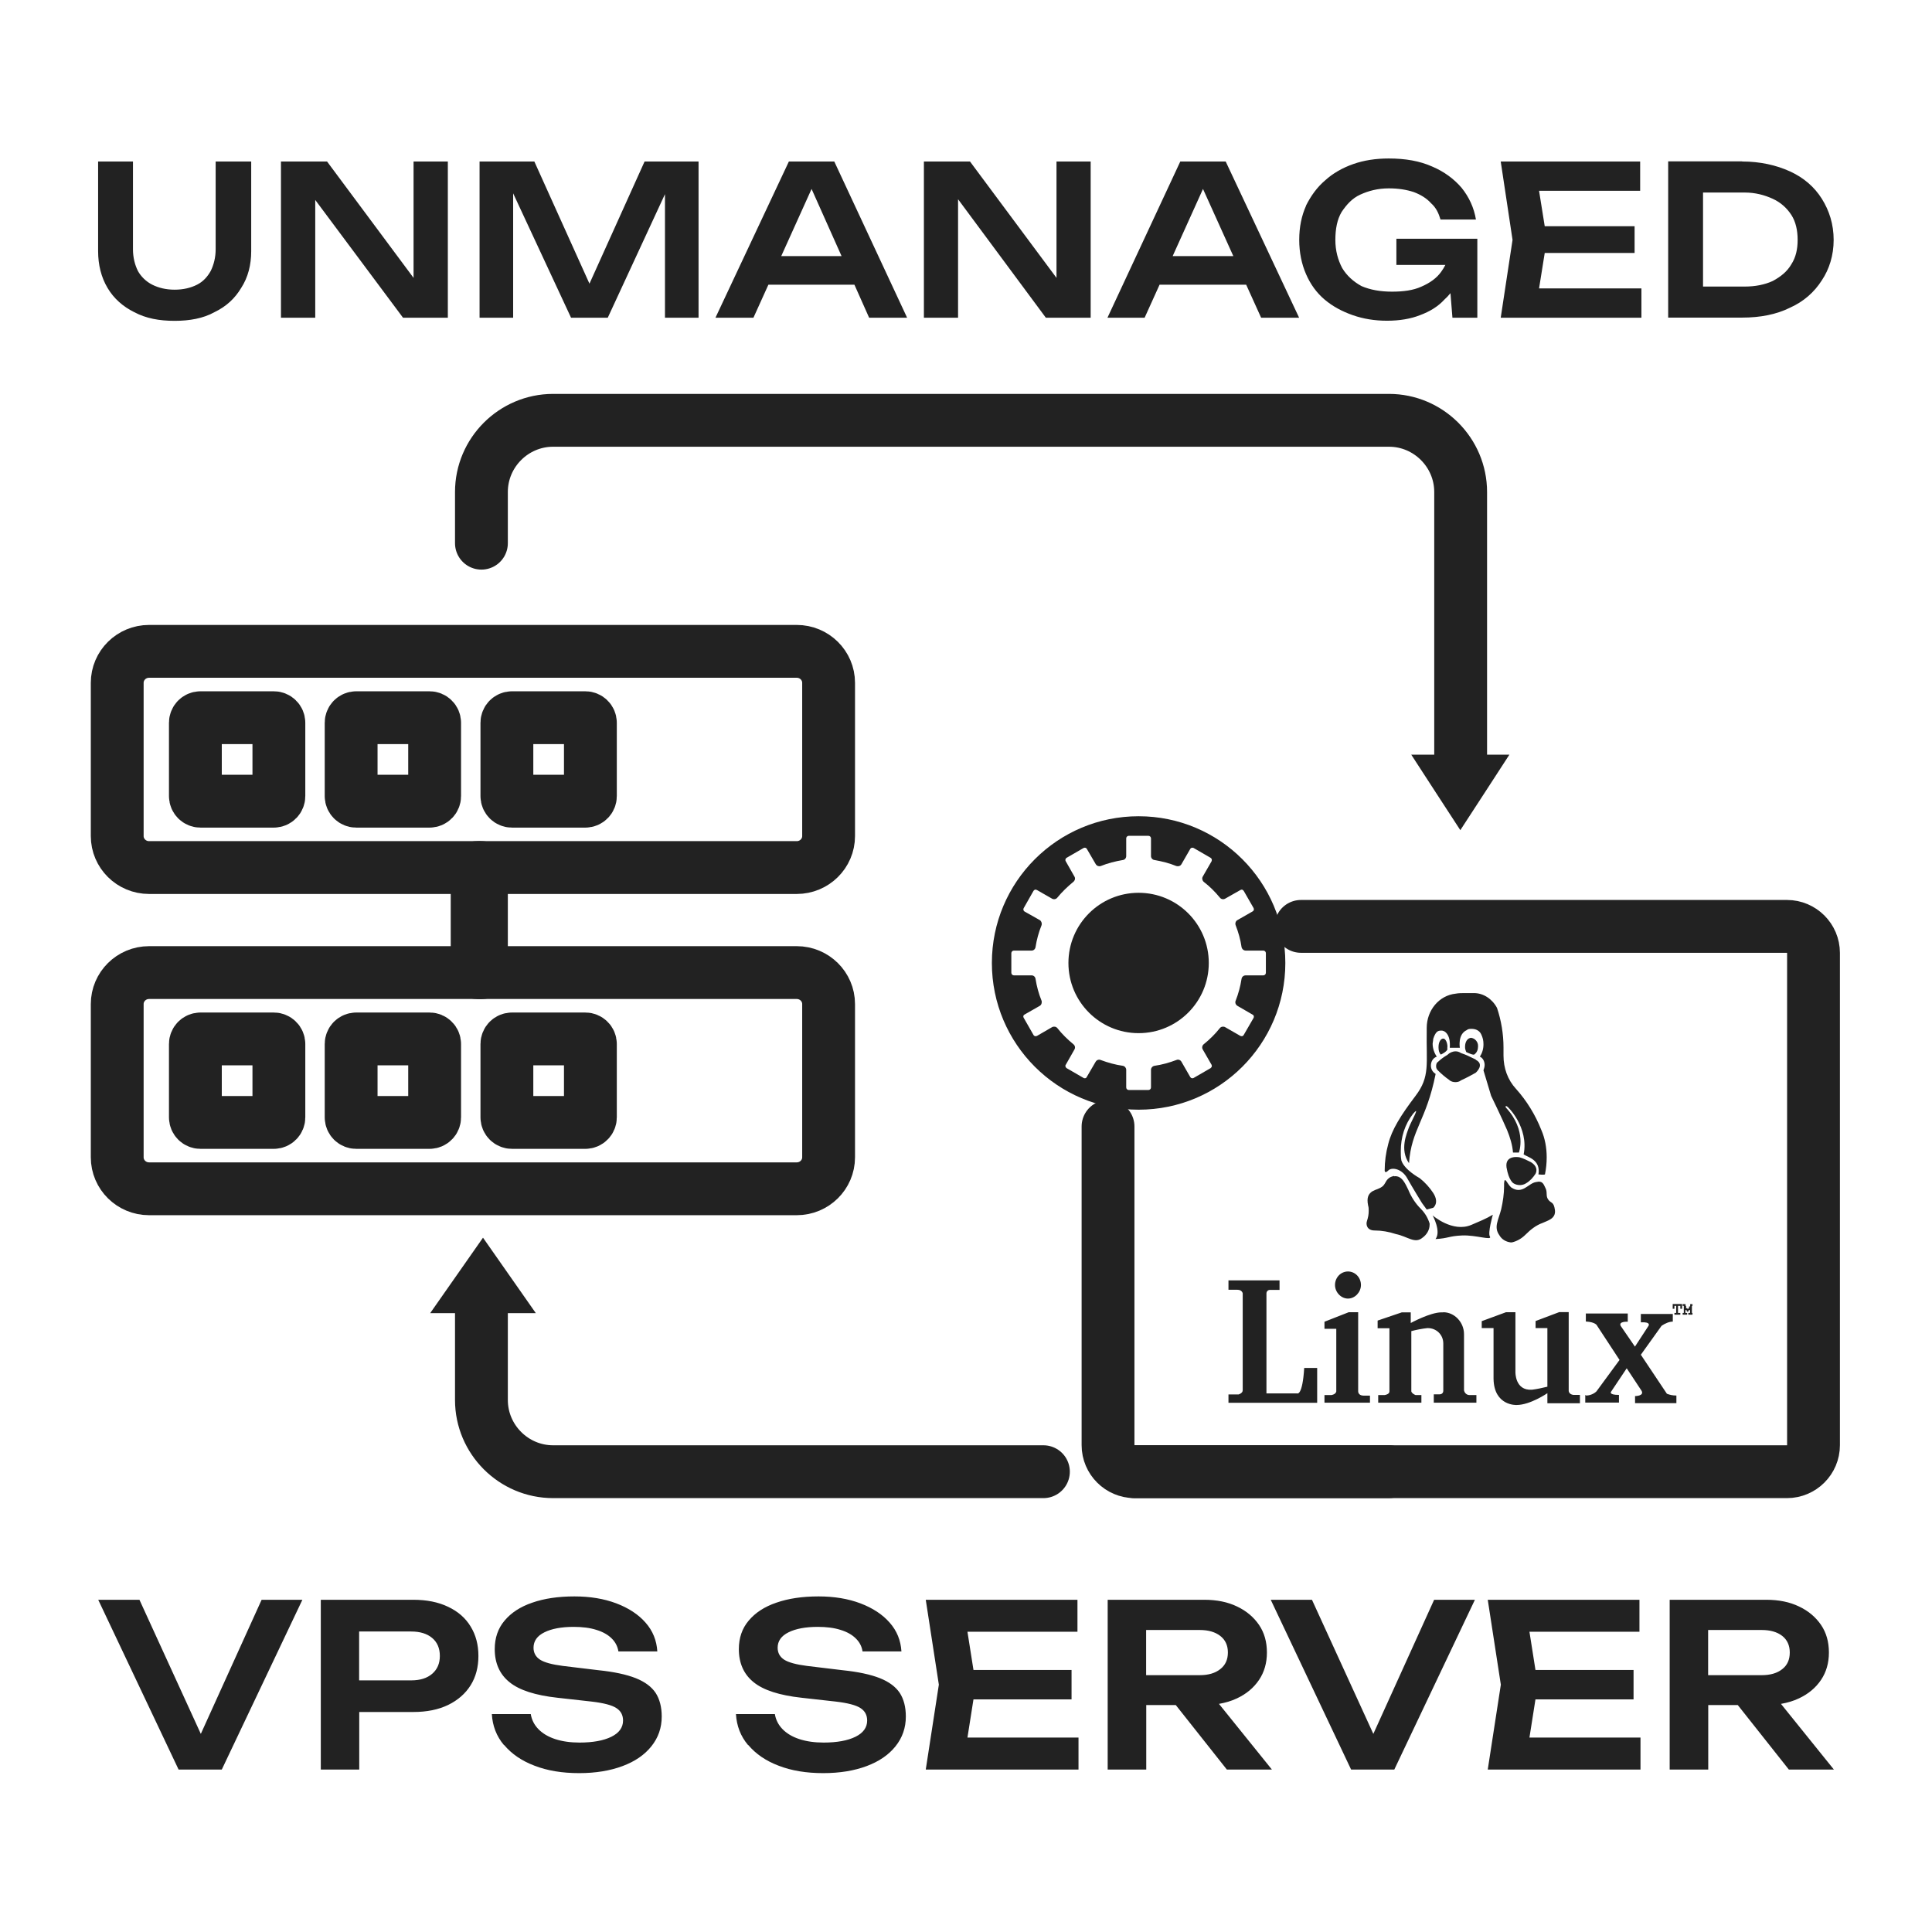
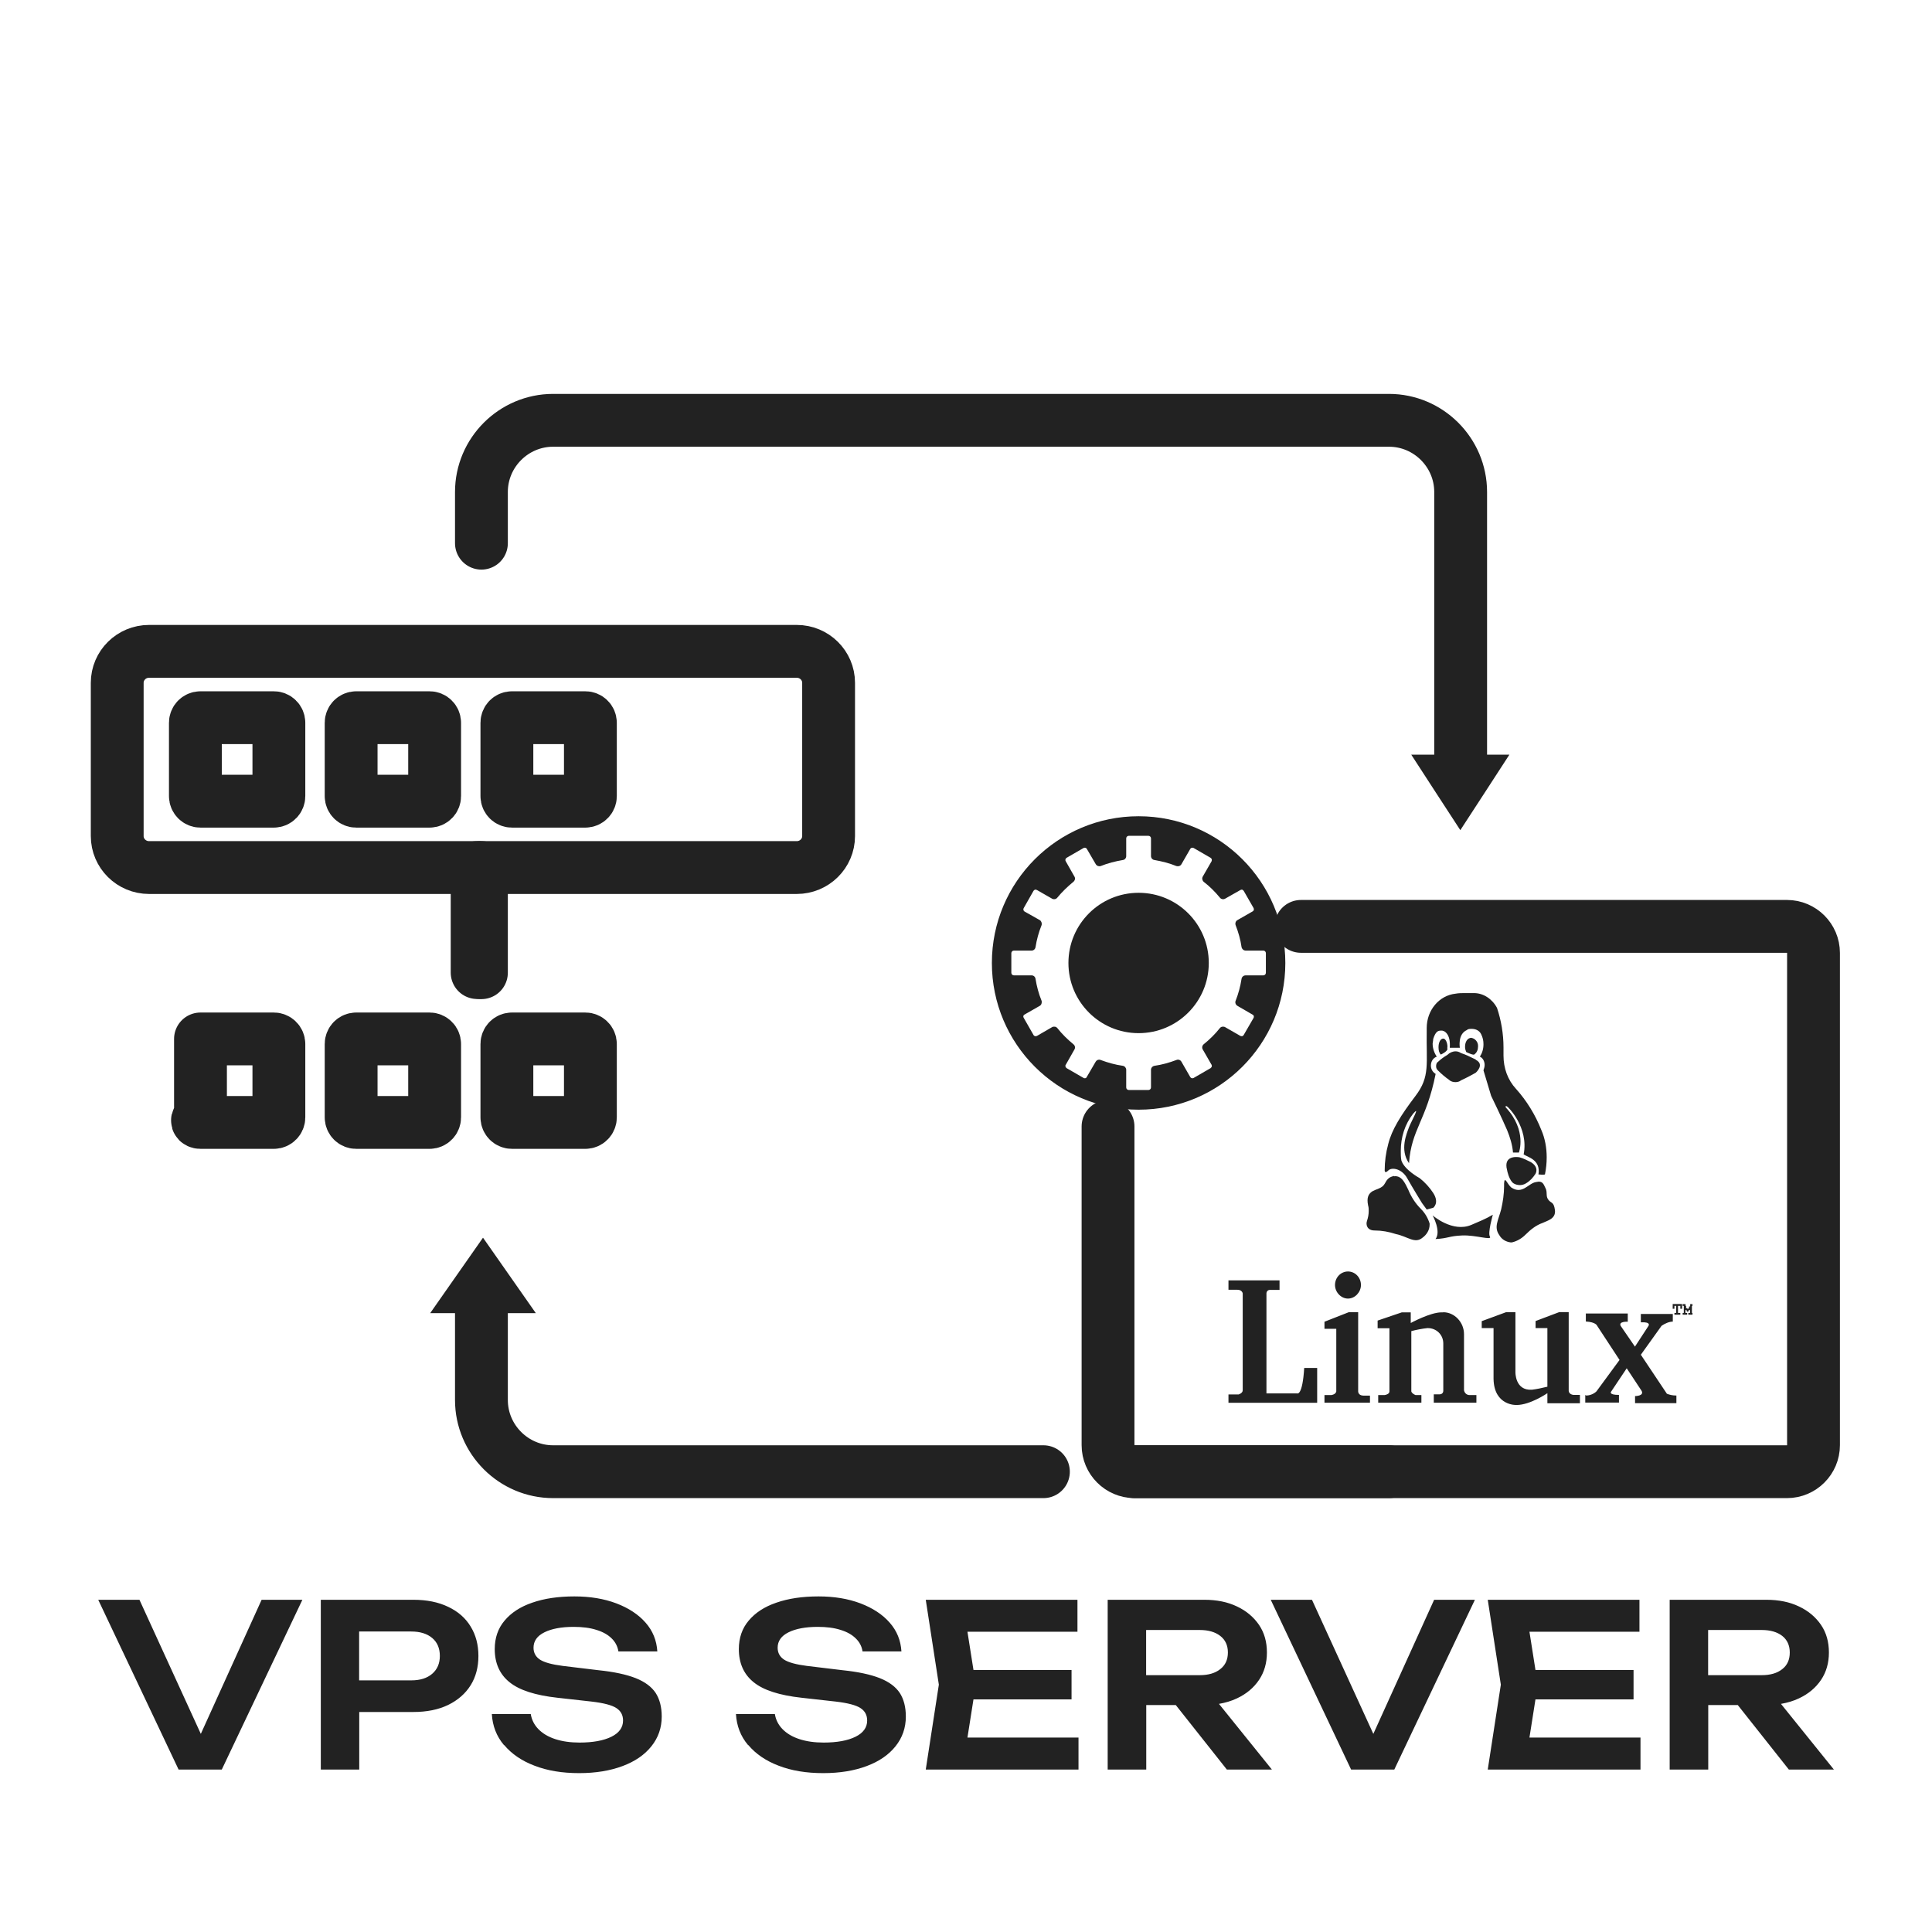
<svg xmlns="http://www.w3.org/2000/svg" width="256" height="256" viewBox="0 0 256 256" fill="none">
  <path d="M105.574 86.307H19.752C17.421 86.307 15.532 88.175 15.532 90.481V110.781C15.532 113.086 17.421 114.955 19.752 114.955H105.574C107.905 114.955 109.794 113.086 109.794 110.781V90.481C109.794 88.175 107.905 86.307 105.574 86.307Z" stroke="#222222" stroke-width="7" stroke-miterlimit="22.926" stroke-linecap="round" stroke-linejoin="round" />
  <path d="M36.278 95.099H26.565C26.192 95.099 25.889 95.401 25.889 95.774V105.487C25.889 105.86 26.192 106.162 26.565 106.162H36.278C36.651 106.162 36.953 105.86 36.953 105.487V95.774C36.953 95.401 36.651 95.099 36.278 95.099Z" stroke="#222222" stroke-width="7" stroke-miterlimit="22.926" stroke-linecap="round" stroke-linejoin="round" />
  <path d="M77.555 95.099H67.841C67.469 95.099 67.166 95.401 67.166 95.774V105.487C67.166 105.86 67.469 106.162 67.841 106.162H77.555C77.927 106.162 78.23 105.86 78.23 105.487V95.774C78.23 95.401 77.927 95.099 77.555 95.099Z" stroke="#222222" stroke-width="7" stroke-miterlimit="22.926" stroke-linecap="round" stroke-linejoin="round" />
  <path d="M56.916 95.099H47.203C46.83 95.099 46.527 95.401 46.527 95.774V105.487C46.527 105.86 46.83 106.162 47.203 106.162H56.916C57.288 106.162 57.591 105.86 57.591 105.487V95.774C57.591 95.401 57.288 95.099 56.916 95.099Z" stroke="#222222" stroke-width="7" stroke-miterlimit="22.926" stroke-linecap="round" stroke-linejoin="round" />
-   <path d="M105.574 128.872H19.752C17.421 128.872 15.532 130.741 15.532 133.046V153.347C15.532 155.652 17.421 157.52 19.752 157.52H105.574C107.905 157.52 109.794 155.652 109.794 153.347V133.046C109.794 130.741 107.905 128.872 105.574 128.872Z" stroke="#222222" stroke-width="7" stroke-miterlimit="22.926" stroke-linecap="round" stroke-linejoin="round" />
-   <path d="M36.278 137.665H26.565C26.192 137.665 25.889 137.967 25.889 138.34V148.053C25.889 148.426 26.192 148.728 26.565 148.728H36.278C36.651 148.728 36.953 148.426 36.953 148.053V138.34C36.953 137.967 36.651 137.665 36.278 137.665Z" stroke="#222222" stroke-width="7" stroke-miterlimit="22.926" stroke-linecap="round" stroke-linejoin="round" />
+   <path d="M36.278 137.665H26.565V148.053C25.889 148.426 26.192 148.728 26.565 148.728H36.278C36.651 148.728 36.953 148.426 36.953 148.053V138.34C36.953 137.967 36.651 137.665 36.278 137.665Z" stroke="#222222" stroke-width="7" stroke-miterlimit="22.926" stroke-linecap="round" stroke-linejoin="round" />
  <path d="M77.555 137.665H67.841C67.469 137.665 67.166 137.967 67.166 138.34V148.053C67.166 148.426 67.469 148.728 67.841 148.728H77.555C77.927 148.728 78.23 148.426 78.23 148.053V138.34C78.23 137.967 77.927 137.665 77.555 137.665Z" stroke="#222222" stroke-width="7" stroke-miterlimit="22.926" stroke-linecap="round" stroke-linejoin="round" />
  <path d="M56.916 137.665H47.203C46.83 137.665 46.527 137.967 46.527 138.34V148.053C46.527 148.426 46.83 148.728 47.203 148.728H56.916C57.288 148.728 57.591 148.426 57.591 148.053V138.34C57.591 137.967 57.288 137.665 56.916 137.665Z" stroke="#222222" stroke-width="7" stroke-miterlimit="22.926" stroke-linecap="round" stroke-linejoin="round" />
  <path d="M63.223 114.955V128.872" stroke="#222222" stroke-width="7" stroke-miterlimit="22.926" stroke-linecap="round" stroke-linejoin="round" />
  <path d="M172.384 122.75H236.785C238.719 122.75 240.299 124.331 240.299 126.264V191.494C240.299 193.427 238.719 195.008 236.785 195.008H150.334C148.4 195.008 146.82 193.427 146.82 191.494V149.265" stroke="#222222" stroke-width="7" stroke-miterlimit="22.926" stroke-linecap="round" stroke-linejoin="round" />
  <path fill-rule="evenodd" clip-rule="evenodd" d="M145.869 114.755C145.623 114.832 145.347 114.755 145.194 114.51L144.012 112.484C143.935 112.331 143.736 112.285 143.582 112.362L141.327 113.666C141.25 113.712 141.189 113.789 141.189 113.865C141.143 113.957 141.173 114.049 141.219 114.126L142.37 116.152C142.508 116.366 142.447 116.658 142.232 116.842C141.465 117.471 140.728 118.177 140.099 118.944C139.93 119.159 139.639 119.205 139.409 119.082L137.399 117.931C137.306 117.885 137.214 117.87 137.138 117.886C137.061 117.916 136.984 117.978 136.938 118.054L135.649 120.325C135.557 120.463 135.603 120.678 135.741 120.77L137.782 121.921C137.997 122.059 138.089 122.351 138.012 122.596C137.629 123.548 137.368 124.514 137.214 125.496C137.168 125.773 136.953 125.957 136.693 125.957H134.345C134.161 125.957 134.007 126.11 134.007 126.294V128.903C134.007 129.087 134.161 129.241 134.345 129.241H136.693C136.953 129.241 137.168 129.425 137.214 129.701C137.368 130.683 137.629 131.665 138.012 132.601C138.089 132.847 137.997 133.153 137.782 133.276L135.741 134.442C135.588 134.519 135.542 134.719 135.649 134.872L136.938 137.128C136.984 137.22 137.061 137.266 137.138 137.297C137.214 137.312 137.322 137.297 137.399 137.266L139.409 136.1C139.639 135.977 139.93 136.023 140.099 136.222C140.728 137.02 141.45 137.726 142.232 138.371C142.447 138.539 142.508 138.831 142.37 139.061L141.219 141.087C141.173 141.148 141.143 141.255 141.189 141.332C141.204 141.409 141.25 141.47 141.327 141.531L143.582 142.836C143.644 142.882 143.72 142.882 143.828 142.866C143.905 142.851 143.966 142.79 143.997 142.713L145.178 140.688C145.286 140.503 145.454 140.411 145.654 140.411C145.715 140.411 145.792 140.427 145.853 140.457C146.805 140.81 147.787 141.087 148.784 141.225C149.045 141.271 149.229 141.516 149.229 141.746V144.094C149.229 144.278 149.383 144.432 149.567 144.432H152.175C152.359 144.432 152.513 144.278 152.513 144.094V141.746C152.513 141.501 152.712 141.271 152.973 141.225C153.955 141.087 154.937 140.81 155.873 140.457C156.134 140.335 156.426 140.457 156.549 140.688L157.715 142.713C157.745 142.774 157.837 142.851 157.914 142.866C157.991 142.882 158.083 142.882 158.16 142.836L160.415 141.531C160.477 141.485 160.523 141.409 160.569 141.332C160.584 141.255 160.569 141.148 160.538 141.087L159.372 139.061C159.234 138.831 159.295 138.539 159.495 138.371C160.293 137.726 161.014 137.02 161.643 136.222C161.812 136.023 162.103 135.977 162.333 136.1L164.359 137.266C164.436 137.297 164.528 137.312 164.604 137.297C164.681 137.266 164.758 137.22 164.804 137.128L166.108 134.872C166.139 134.811 166.154 134.718 166.139 134.642C166.108 134.565 166.062 134.473 165.97 134.442L163.96 133.276C163.73 133.138 163.622 132.847 163.73 132.601C164.098 131.665 164.359 130.683 164.512 129.701C164.558 129.425 164.789 129.241 165.065 129.241H167.397C167.581 129.241 167.735 129.087 167.735 128.903V126.294C167.735 126.11 167.581 125.957 167.397 125.957H165.065C164.804 125.957 164.574 125.773 164.512 125.496C164.374 124.514 164.098 123.548 163.73 122.596C163.638 122.351 163.73 122.044 163.96 121.921L165.97 120.77C166.062 120.724 166.108 120.648 166.139 120.571C166.154 120.463 166.139 120.387 166.108 120.325L164.804 118.054C164.758 117.978 164.681 117.932 164.604 117.886C164.528 117.87 164.436 117.885 164.359 117.931L162.333 119.082C162.103 119.205 161.812 119.159 161.643 118.944C161.014 118.177 160.293 117.456 159.495 116.842C159.295 116.658 159.249 116.366 159.372 116.152L160.538 114.126C160.569 114.034 160.584 113.957 160.569 113.865C160.538 113.789 160.492 113.712 160.415 113.666L158.16 112.362C157.991 112.285 157.791 112.331 157.715 112.484L156.549 114.51C156.41 114.755 156.134 114.832 155.873 114.755C154.937 114.372 153.94 114.126 152.973 113.957C152.712 113.927 152.513 113.696 152.513 113.436V111.088C152.513 110.904 152.359 110.75 152.175 110.75H149.567C149.383 110.75 149.229 110.904 149.229 111.088V113.436C149.229 113.696 149.045 113.927 148.784 113.957C147.787 114.126 146.805 114.372 145.853 114.755H145.869ZM141.572 127.599C141.572 122.458 145.731 118.3 150.871 118.3C156.012 118.3 160.17 122.458 160.17 127.599C160.17 132.739 156.012 136.898 150.871 136.898C145.731 136.898 141.572 132.739 141.572 127.599ZM131.429 127.599C131.429 116.857 140.13 108.157 150.871 108.157C161.612 108.157 170.313 116.857 170.313 127.599C170.313 138.34 161.612 147.04 150.871 147.04C140.13 147.04 131.429 138.34 131.429 127.599Z" fill="#222222" />
  <path fill-rule="evenodd" clip-rule="evenodd" d="M199.222 139.875C199.222 141.517 199.774 143.082 200.864 144.263C202.275 145.828 203.442 147.716 204.239 149.741C204.715 150.831 204.945 152.089 204.945 153.347C204.945 154.13 204.869 154.836 204.715 155.618C204.715 155.618 204.562 155.695 203.856 155.618C204.163 153.654 202.444 153.347 201.892 152.964C202.598 149.358 199.774 146.611 199.697 146.611C199.621 146.534 199.391 146.534 199.544 146.764C202.367 149.818 201.263 152.718 201.263 152.718H200.48C200.403 151.705 200.081 150.677 199.697 149.741C198.992 148.1 197.58 145.199 197.58 145.199L196.567 141.824C196.644 141.593 196.721 141.348 196.721 141.118C196.721 140.642 196.49 140.182 196.091 140.013C196.398 139.537 196.567 139 196.567 138.371C196.567 137.895 196.49 137.512 196.26 137.036C196.03 136.56 195.554 136.33 195.002 136.33C194.772 136.33 194.526 136.33 194.373 136.484C193.115 137.036 193.437 138.831 193.437 138.831C193.207 138.831 192.961 138.831 192.731 138.831C192.578 138.831 192.332 138.831 192.102 138.831C192.255 136.944 191.319 136.484 190.92 136.56C190.521 136.56 190.215 136.714 189.908 137.665C189.908 137.895 189.831 138.141 189.831 138.294C189.831 138.923 190.061 139.552 190.383 140.013C189.908 140.166 189.601 140.642 189.601 141.194C189.601 141.67 189.831 142.054 190.23 142.299C188.972 148.56 187.023 149.588 186.701 154.13C185.442 152.335 186.394 150.217 186.701 149.358C187.007 148.575 188.266 146.381 187.253 147.562C186.148 148.974 185.611 150.693 185.611 152.503C185.611 152.902 185.611 153.363 185.688 153.762C186.087 155.02 188.112 156.109 188.112 156.109C188.818 156.662 189.447 157.368 189.908 158.073C190.767 159.408 189.908 160.038 189.908 160.038L189.048 160.268L188.419 159.408C188.419 159.408 187.161 157.368 186.455 156.109C185.749 154.851 184.414 154.621 183.954 155.097C183.478 155.572 183.478 155.097 183.478 155.097C183.478 153.915 183.632 152.749 183.954 151.567C184.43 149.68 185.596 147.808 187.56 145.215C189.524 142.637 188.972 140.98 189.048 136.514C189.048 136.361 189.048 136.284 189.048 136.207C189.048 133.86 190.69 131.896 192.884 131.665C193.268 131.589 193.744 131.589 194.143 131.589C194.526 131.589 194.925 131.589 195.232 131.589C195.309 131.589 195.309 131.589 195.309 131.589C196.567 131.589 197.733 132.371 198.362 133.553C198.915 135.195 199.222 137.005 199.222 138.801C199.222 139.123 199.222 139.506 199.222 139.813V139.89V139.875ZM195.539 140.427C196.797 141.056 195.539 142.146 195.539 142.146C195.539 142.146 194.281 142.852 193.575 143.159C193.421 143.312 193.099 143.389 192.869 143.389C192.562 143.389 192.24 143.312 192.01 143.082C191.457 142.698 190.997 142.299 190.521 141.824C190.368 141.67 190.291 141.517 190.291 141.271C190.291 141.041 190.368 140.795 190.521 140.719C190.92 140.335 191.381 140.013 191.78 139.783C192.087 139.476 192.486 139.307 192.884 139.307C193.115 139.307 193.36 139.384 193.59 139.537C194.45 139.844 194.219 139.767 195.554 140.396L195.539 140.427ZM201.339 153.347C201.892 153.501 202.352 153.746 202.828 153.977C204.009 154.682 203.457 155.542 203.457 155.542C203.15 156.017 202.751 156.478 202.199 156.8C201.968 156.953 201.646 157.03 201.416 157.03C201.109 157.03 200.787 156.953 200.557 156.8C200.557 156.8 199.928 156.493 199.621 154.682C199.391 152.964 201.339 153.347 201.339 153.347ZM194.987 137.527C195.462 137.604 195.846 138.079 195.846 138.54C195.846 138.616 195.846 138.616 195.846 138.693C195.846 139.092 195.693 139.476 195.37 139.706C195.294 139.859 194.588 139.553 194.281 139.399C194.204 139.169 194.127 139.015 194.127 138.77V138.693C194.127 138.064 194.434 137.512 194.987 137.512V137.527ZM191.78 138.709C191.78 138.862 191.78 139.015 191.78 139.108C191.549 139.414 191.227 139.583 190.92 139.737C190.69 139.507 190.613 139.184 190.613 138.801C190.613 138.801 190.613 138.801 190.613 138.724C190.613 138.171 190.844 137.619 191.243 137.619C191.55 137.619 191.795 138.171 191.795 138.724L191.78 138.709ZM184.721 155.864C185.826 155.71 186.286 157.045 186.609 157.659C186.992 158.595 187.545 159.454 188.25 160.16C188.803 160.713 189.186 161.342 189.432 162.124C189.432 162.201 189.432 162.201 189.432 162.278C189.432 162.984 189.033 163.613 188.496 163.996C187.483 164.856 186.532 163.843 184.967 163.521C184.031 163.214 183.079 163.045 182.143 163.045C181.131 163.045 180.962 162.263 181.13 161.787C181.284 161.311 181.361 160.928 181.361 160.452C181.361 160.222 181.361 159.976 181.284 159.746C181.054 158.641 181.361 158.181 181.836 157.859C182.389 157.552 182.772 157.552 183.248 157.153C183.724 156.677 183.632 156.048 184.737 155.818L184.721 155.864ZM205.175 158.994C205.559 159.47 205.881 159.224 206.035 160.329C206.188 161.511 205.022 161.741 204.393 162.048C203.534 162.354 202.828 162.907 202.122 163.613C201.646 164.088 201.017 164.472 200.327 164.626C200.25 164.626 200.25 164.626 200.173 164.626C199.544 164.549 198.992 164.227 198.685 163.69C197.902 162.6 198.531 161.725 198.915 160.237C199.145 159.224 199.299 158.196 199.299 157.183C199.299 157.03 199.299 156.953 199.299 156.785C199.375 155.772 199.697 156.861 200.235 157.337C201.723 158.35 202.506 156.785 203.518 156.631C204.454 156.401 204.531 156.953 204.777 157.414C205.083 157.966 204.776 158.518 205.175 158.979V158.994ZM189.816 161.035C189.816 161.035 192.486 163.383 194.987 162.293C195.923 161.894 196.874 161.511 197.81 160.958C197.81 160.958 197.104 163.383 197.426 163.858C197.733 164.411 195.554 163.628 193.744 163.705C191.948 163.782 191.948 164.088 190.214 164.181C190.997 163.168 189.831 161.05 189.831 161.05L189.816 161.035ZM178.614 168.477C179.55 168.477 180.333 169.26 180.333 170.272C180.333 171.208 179.55 172.068 178.614 172.068C177.678 172.068 176.895 171.208 176.895 170.272C176.895 169.26 177.678 168.477 178.614 168.477ZM221.625 172.789H222.883V173.418H222.653V173.034H222.346V173.97H222.653V174.201H221.87V173.97H222.101V173.034H221.87V173.418H221.64V172.789H221.625ZM222.96 174.201V173.97H223.113V173.034H222.96V172.804H223.343V173.034H223.42V173.341H223.574V173.418H223.727V173.341H223.804V173.111H223.957V172.804H224.264V173.034H224.187V173.97H224.264V174.201H223.712V173.97H223.942V173.587H223.788V173.664H223.712V173.817H223.558V173.74H223.482V173.587H223.328V173.97H223.558V174.201H222.929H222.96ZM210.116 174.047H215.687V175.137C215.687 175.137 214.428 175.06 214.751 175.689L216.638 178.436L218.433 175.689C218.433 175.689 218.832 175.137 217.42 175.213V174.109H221.656V175.121C221.18 175.121 220.643 175.351 220.167 175.674L217.42 179.51L220.873 184.681C221.272 184.834 221.656 184.911 222.054 184.911C222.054 184.911 222.055 184.911 222.131 184.911V185.924H216.653V184.988C216.653 184.988 217.912 184.988 217.513 184.282L215.548 181.305L213.508 184.359C213.508 184.359 213.032 184.834 214.52 184.834V185.847H210.055V184.834C210.132 184.911 210.132 184.911 210.209 184.911C210.684 184.911 211.221 184.681 211.543 184.359L214.597 180.2L211.62 175.658C211.62 175.658 211.467 175.183 210.132 175.106V174.016L210.116 174.047ZM196.337 175.06L199.544 173.878H200.802V181.796C200.802 181.796 200.726 184.297 202.997 184.144C203.626 184.067 204.332 183.914 205.037 183.745V175.981H203.472V175.045L206.603 173.863H207.861V184.282C207.861 184.282 207.861 184.758 208.49 184.834H209.349V185.939H205.037V184.604C205.037 184.604 202.766 186.169 200.956 186.169C200.956 186.169 197.979 186.323 197.902 182.717V175.981H196.337V175.045V175.06ZM191.243 173.878C192.731 173.878 193.989 175.213 193.989 176.779C193.989 176.855 193.989 176.932 193.989 177.009V184.221C194.066 184.62 194.388 184.85 194.695 184.85C194.695 184.85 194.695 184.85 194.772 184.85H195.631V185.862H189.984V184.758H190.767C190.997 184.758 191.243 184.604 191.243 184.282V178.021C191.243 176.84 190.307 175.981 189.202 175.981C189.125 175.981 189.125 175.981 189.125 175.981C188.419 176.057 187.637 176.211 187.007 176.38V184.374C187.084 184.604 187.33 184.758 187.56 184.85H188.342V185.862H182.619V184.85H183.478C183.478 184.85 184.107 184.773 184.107 184.374V175.996H182.542V174.983L185.749 173.894H186.931V175.305C186.931 175.305 189.509 173.894 190.997 173.894C191.074 173.894 191.151 173.894 191.227 173.894L191.243 173.878ZM175.499 175.137L178.706 173.878H179.964V184.374C179.964 184.374 179.964 184.926 180.67 184.926H181.529V185.862H175.499V184.85H176.435C176.435 184.85 176.988 184.773 177.064 184.374V176.073H175.499V175.137ZM162.809 169.659H169.545V170.917H168.287C167.98 170.917 167.811 171.147 167.811 171.393V184.635H171.878C171.878 184.635 172.584 185.018 172.814 181.259H174.532V185.878H162.778V184.773H164.113C164.113 184.773 164.666 184.62 164.666 184.221V171.377C164.666 171.377 164.589 170.901 163.96 170.901H162.778V169.643L162.809 169.659Z" fill="#222222" />
  <path d="M184.046 195.008H150.319M138.258 195.008H73.289C68.056 195.008 63.791 190.726 63.791 185.509V171.776M63.791 128.888V114.955M63.791 71.975V65.192C63.791 59.96 68.072 55.694 73.289 55.694H184.046C189.279 55.694 193.544 59.975 193.544 65.192V102.817" stroke="#222222" stroke-width="7" stroke-miterlimit="22.926" stroke-linecap="round" stroke-linejoin="round" />
  <path fill-rule="evenodd" clip-rule="evenodd" d="M193.5 110L190.25 105.007L187 100H193.5H200L196.75 105.007L193.5 110Z" fill="#222222" />
  <path fill-rule="evenodd" clip-rule="evenodd" d="M226.336 215.999V221.968H233.44C234.576 221.968 235.481 221.707 236.156 221.17C236.831 220.648 237.154 219.912 237.154 218.96C237.154 218.024 236.816 217.288 236.156 216.766C235.481 216.244 234.576 215.983 233.44 215.983H226.336V215.999ZM151.868 215.999V221.968H158.973C160.108 221.968 161.014 221.707 161.689 221.17C162.364 220.648 162.702 219.912 162.702 218.96C162.702 218.024 162.364 217.288 161.689 216.766C161.014 216.244 160.108 215.983 158.973 215.983H151.868V215.999ZM54.492 216.183H47.587V222.658H54.492C55.673 222.658 56.594 222.367 57.269 221.784C57.944 221.201 58.282 220.418 58.282 219.421C58.282 218.408 57.944 217.61 57.269 217.042C56.594 216.475 55.673 216.183 54.492 216.183ZM59.386 212.914C60.691 213.528 61.688 214.403 62.363 215.523C63.054 216.643 63.392 217.948 63.392 219.421C63.392 220.894 63.054 222.198 62.363 223.303C61.673 224.408 60.675 225.282 59.386 225.912C58.082 226.541 56.548 226.848 54.768 226.848H47.602V234.474H42.508V211.979H54.768C56.548 211.979 58.082 212.285 59.386 212.914ZM66.767 231.221C65.785 230.054 65.263 228.689 65.171 227.124H70.327C70.45 227.875 70.787 228.551 71.34 229.118C71.892 229.686 72.629 230.131 73.565 230.438C74.501 230.745 75.575 230.899 76.787 230.899C78.567 230.899 79.979 230.638 81.007 230.131C82.035 229.625 82.557 228.904 82.557 227.983C82.557 227.262 82.265 226.709 81.667 226.326C81.084 225.942 79.979 225.651 78.383 225.466L73.856 224.96C70.941 224.638 68.823 223.963 67.519 222.904C66.215 221.86 65.555 220.387 65.555 218.515C65.555 217.042 65.985 215.769 66.859 214.741C67.734 213.697 68.946 212.899 70.527 212.362C72.107 211.81 73.964 211.533 76.112 211.533C78.199 211.533 80.04 211.84 81.667 212.454C83.278 213.068 84.582 213.912 85.534 215.001C86.5 216.091 87.007 217.364 87.099 218.822H81.943C81.836 218.162 81.544 217.579 81.053 217.104C80.562 216.613 79.887 216.229 79.028 215.968C78.168 215.692 77.156 215.569 76.005 215.569C74.394 215.569 73.089 215.815 72.138 216.29C71.171 216.766 70.695 217.457 70.695 218.331C70.695 219.006 70.987 219.543 71.555 219.912C72.123 220.28 73.135 220.556 74.562 220.74L79.273 221.308C81.36 221.523 83.002 221.876 84.245 222.367C85.472 222.858 86.347 223.518 86.884 224.331C87.406 225.144 87.682 226.188 87.682 227.446C87.682 228.95 87.222 230.254 86.316 231.389C85.411 232.525 84.137 233.4 82.496 234.013C80.854 234.627 78.936 234.949 76.741 234.949C74.501 234.949 72.537 234.627 70.834 233.967C69.13 233.323 67.795 232.402 66.813 231.236L66.767 231.221ZM197.135 211.979H217.236V216.214H202.659L203.457 221.277H216.454V225.175H203.457L202.659 230.239H217.374V234.474H197.135L198.869 223.226L197.135 211.979ZM221.241 234.474V211.979H234.054C235.696 211.979 237.138 212.27 238.381 212.869C239.624 213.452 240.591 214.28 241.297 215.308C242.003 216.352 242.34 217.564 242.34 218.976C242.34 220.357 241.987 221.569 241.297 222.597C240.591 223.64 239.624 224.454 238.381 225.037C237.645 225.39 236.847 225.62 235.987 225.773L243 234.474H237.031L230.264 225.927H226.351V234.474H221.257H221.241ZM146.774 234.474V211.979H159.587C161.229 211.979 162.671 212.27 163.914 212.869C165.157 213.452 166.123 214.28 166.829 215.308C167.535 216.352 167.873 217.564 167.873 218.976C167.873 220.357 167.52 221.569 166.829 222.597C166.123 223.64 165.157 224.454 163.914 225.037C163.177 225.39 162.379 225.62 161.52 225.773L168.533 234.474H162.564L155.797 225.927H151.884V234.474H146.789H146.774ZM99.114 231.221C98.132 230.054 97.61 228.689 97.518 227.124H102.674C102.796 227.875 103.134 228.551 103.686 229.118C104.239 229.686 104.975 230.131 105.911 230.438C106.847 230.745 107.921 230.899 109.134 230.899C110.914 230.899 112.325 230.638 113.353 230.131C114.382 229.625 114.903 228.904 114.903 227.983C114.903 227.262 114.612 226.709 114.013 226.326C113.43 225.942 112.325 225.651 110.729 225.466L106.203 224.96C103.287 224.638 101.17 223.963 99.865 222.904C98.561 221.86 97.901 220.387 97.901 218.515C97.901 217.042 98.331 215.769 99.206 214.741C100.08 213.697 101.293 212.899 102.873 212.362C104.454 211.81 106.31 211.533 108.459 211.533C110.545 211.533 112.387 211.84 114.013 212.454C115.624 213.068 116.929 213.912 117.88 215.001C118.847 216.091 119.353 217.364 119.445 218.822H114.289C114.197 218.162 113.89 217.579 113.399 217.104C112.908 216.613 112.233 216.229 111.374 215.968C110.515 215.692 109.502 215.569 108.351 215.569C106.74 215.569 105.436 215.815 104.484 216.29C103.518 216.766 103.042 217.457 103.042 218.331C103.042 219.006 103.333 219.543 103.901 219.912C104.469 220.28 105.482 220.556 106.909 220.74L111.619 221.308C113.706 221.523 115.348 221.876 116.591 222.367C117.819 222.858 118.693 223.518 119.23 224.331C119.752 225.144 120.028 226.188 120.028 227.446C120.028 228.95 119.568 230.254 118.663 231.389C117.757 232.525 116.484 233.4 114.842 234.013C113.2 234.627 111.282 234.949 109.088 234.949C106.847 234.949 104.883 234.627 103.18 233.967C101.477 233.323 100.142 232.402 99.16 231.236L99.114 231.221ZM34.666 211.979H40.068L29.388 234.474H23.664L13.015 211.979H18.478L26.61 229.748L34.666 211.979ZM122.668 234.474L124.402 223.226L122.668 211.979H142.769V216.214H128.192L128.99 221.277H141.986V225.175H128.99L128.192 230.239H142.907V234.474H122.668ZM168.379 211.979H173.842L181.974 229.748L190.03 211.979H195.432L184.752 234.474H179.028L168.379 211.979Z" fill="#222222" />
-   <path fill-rule="evenodd" clip-rule="evenodd" d="M225.661 25.527V37.971H231.185C232.581 37.971 233.824 37.725 234.898 37.234C235.972 36.651 236.801 35.992 237.369 35.01C237.952 34.104 238.197 33.03 238.197 31.787C238.197 30.544 237.952 29.393 237.369 28.488C236.786 27.583 235.972 26.831 234.898 26.34C233.824 25.849 232.596 25.511 231.185 25.511H225.661V25.527ZM159.403 25.036L155.383 33.935H163.423L159.403 25.036ZM103.518 33.935H111.512L107.538 25.036L103.518 33.935ZM94.802 42.099L104.531 21.399H110.546L120.197 42.099H115.164L113.216 37.726H101.815L99.835 42.099H94.802ZM59.341 21.399V42.099H53.402L41.771 26.493V42.099H37.229V21.399H43.336L54.799 36.82V21.399H59.341ZM33.286 21.399V33.276C33.286 35.086 32.871 36.743 31.966 38.14C31.137 39.536 29.986 40.61 28.421 41.362C26.933 42.191 25.122 42.513 23.143 42.513C21.087 42.513 19.353 42.191 17.788 41.362C16.299 40.626 15.072 39.551 14.243 38.14C13.414 36.743 13 35.086 13 33.276V21.399H17.619V33.03C17.619 34.104 17.864 35.086 18.279 35.915C18.693 36.651 19.353 37.311 20.181 37.726C21.01 38.14 21.992 38.385 23.143 38.385C24.294 38.385 25.291 38.14 26.104 37.726C26.933 37.311 27.501 36.651 27.915 35.915C28.329 35.086 28.575 34.104 28.575 33.03V21.399H33.27H33.286ZM85.396 21.399H92.562V42.099H88.112V25.726L80.532 42.099H75.667L67.995 25.619V42.099H63.545V21.399H70.803L78.107 37.587L85.411 21.399H85.396ZM122.422 42.099V21.399H128.529L139.992 36.82V21.399H144.519V42.099H138.58L126.949 26.401V42.099H122.422ZM146.744 42.099L156.395 21.399H162.41L172.139 42.099H167.106L165.126 37.726H153.649L151.669 42.099H146.728H146.744ZM173.044 27.261C173.704 25.941 174.533 24.79 175.607 23.885C176.589 22.98 177.908 22.227 179.32 21.736C180.716 21.245 182.282 21 184.016 21C186.24 21 188.143 21.337 189.785 22.074C191.35 22.734 192.67 23.716 193.667 24.882C194.665 26.125 195.309 27.521 195.57 29.087H190.875C190.629 28.258 190.291 27.521 189.632 26.938C189.048 26.279 188.235 25.788 187.33 25.45C186.348 25.128 185.274 24.959 184.031 24.959C182.542 24.959 181.315 25.297 180.241 25.788C179.167 26.279 178.43 27.107 177.77 28.089C177.187 29.071 176.942 30.314 176.942 31.803C176.942 33.199 177.279 34.442 177.847 35.516C178.43 36.498 179.335 37.327 180.41 37.91C181.56 38.401 182.88 38.646 184.445 38.646C185.934 38.646 187.253 38.477 188.327 37.986C189.478 37.495 190.384 36.836 190.967 36.007C191.181 35.715 191.366 35.408 191.519 35.102H185.028V31.634H195.754V42.099H192.455L192.194 38.846C191.949 39.153 191.672 39.444 191.381 39.705C190.552 40.61 189.478 41.27 188.159 41.761C186.916 42.252 185.443 42.498 183.785 42.498C182.143 42.498 180.655 42.252 179.243 41.761C177.847 41.27 176.604 40.61 175.53 39.705C174.456 38.8 173.627 37.649 173.059 36.329C172.476 35.01 172.154 33.444 172.154 31.787C172.154 30.053 172.476 28.565 173.059 27.261H173.044ZM200.419 31.787L198.854 21.399H217.329V25.281H203.933L204.685 29.977H216.592V33.521H204.685L203.933 38.217H217.497V42.099H198.854L200.419 31.787ZM230.847 21.399C233.241 21.399 235.389 21.89 237.2 22.719C239.01 23.547 240.422 24.775 241.404 26.34C242.386 27.905 242.969 29.716 242.969 31.787C242.969 33.843 242.386 35.669 241.404 37.142C240.407 38.708 239.01 39.951 237.2 40.764C235.389 41.669 233.241 42.084 230.847 42.084H221.042V21.384H230.847V21.399Z" fill="#222222" />
  <path fill-rule="evenodd" clip-rule="evenodd" d="M64 164L67.5 169L71 174L64 174L57 174L60.5 169L64 164Z" fill="#222222" />
</svg>